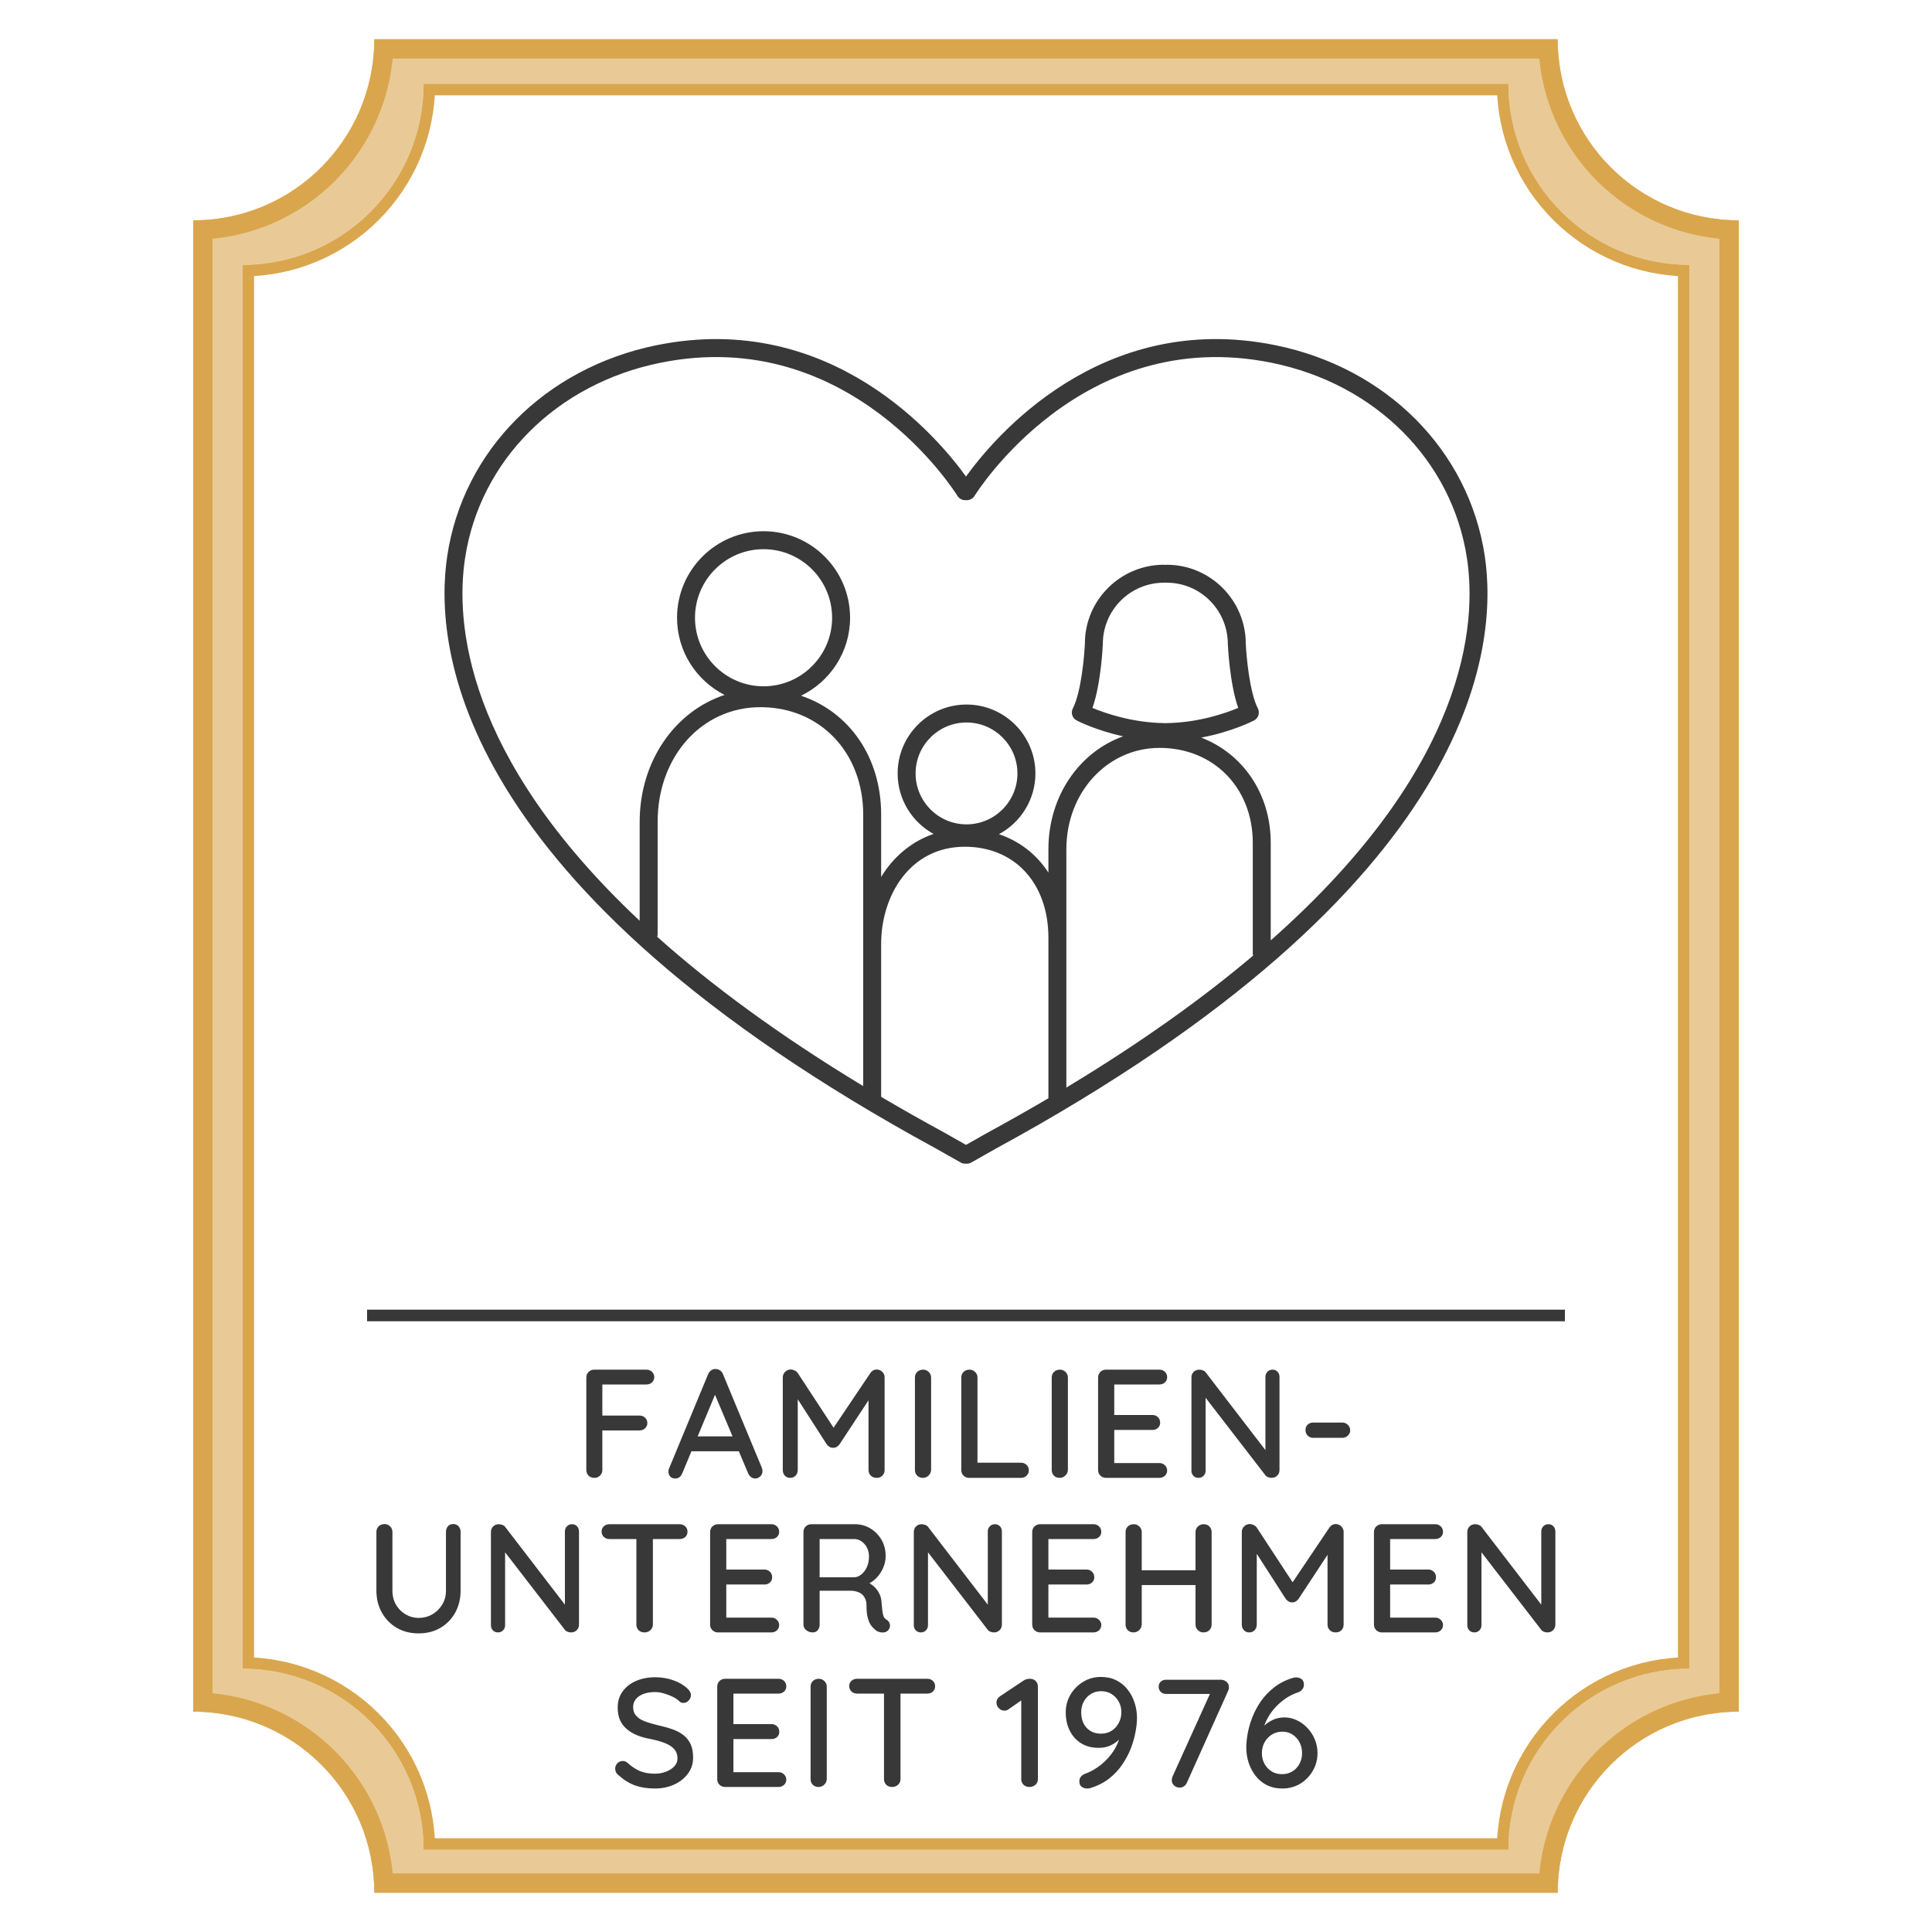
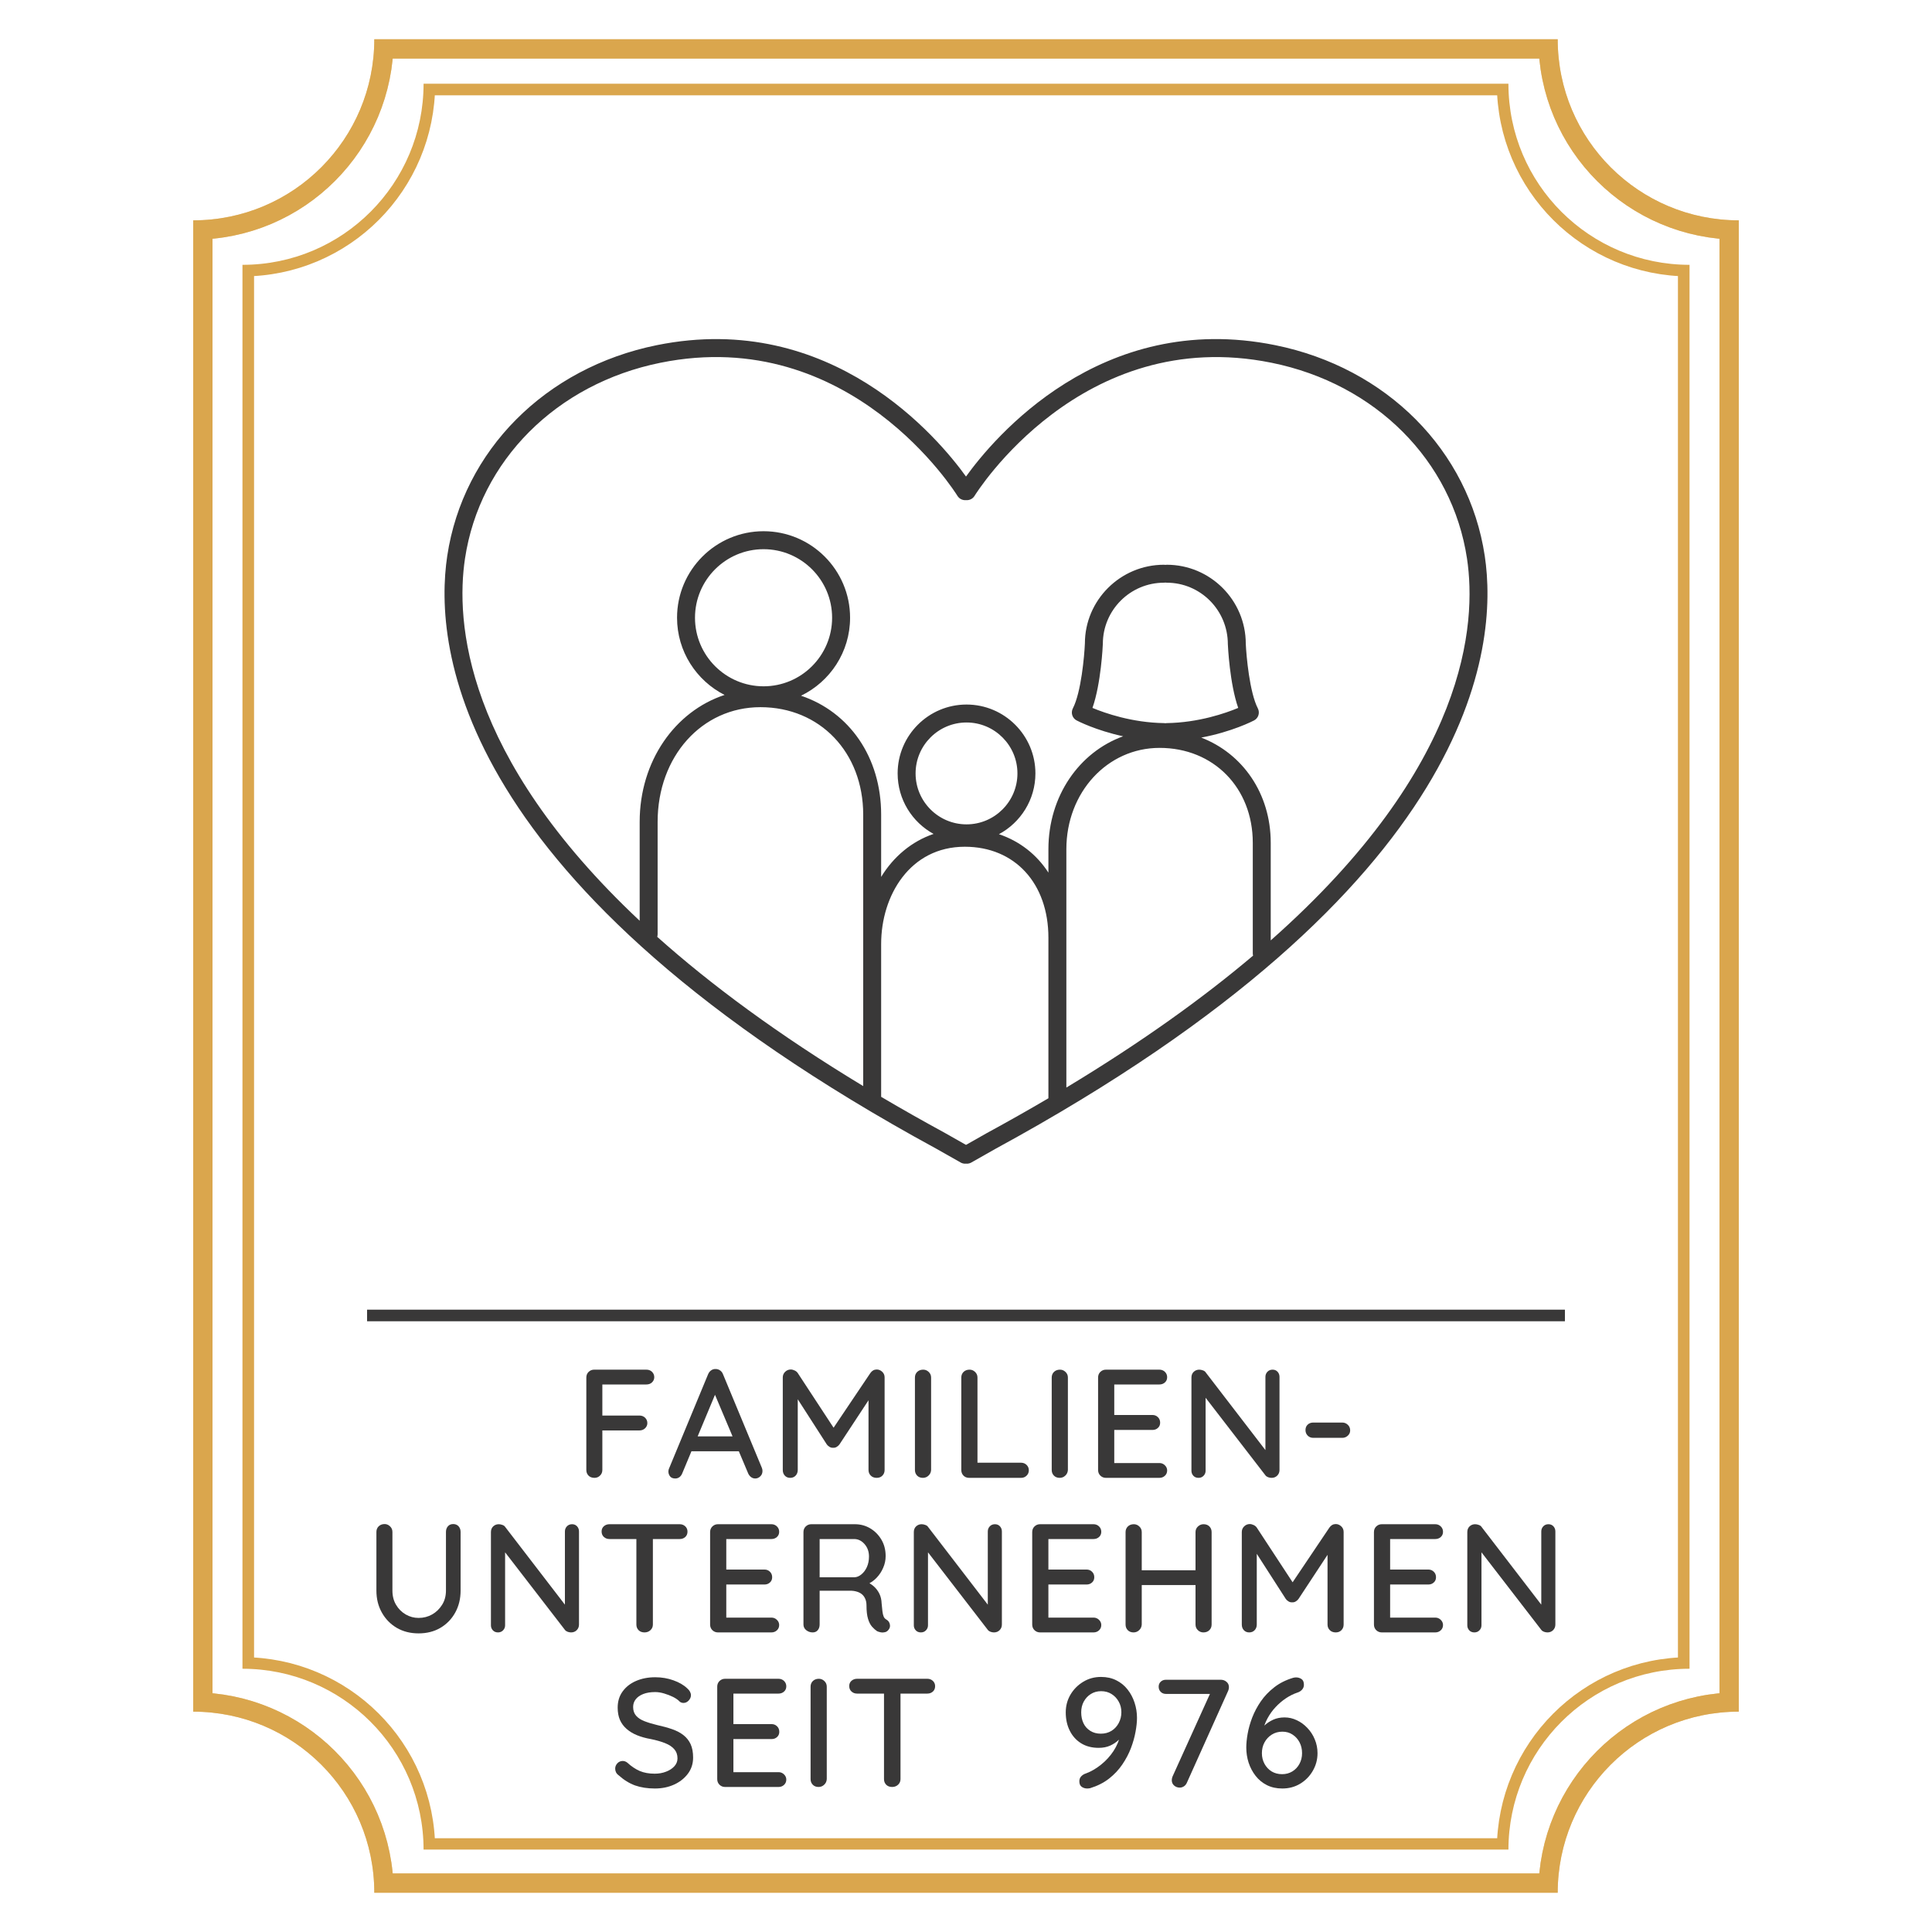
<svg xmlns="http://www.w3.org/2000/svg" width="500" zoomAndPan="magnify" viewBox="0 0 375 375" height="500" preserveAspectRatio="xMidYMid meet" version="1.0">
  <defs>
    <filter x="0%" y="0%" width="100%" height="100%" id="dc1f2d8888">
      <feColorMatrix values="0 0 0 0 1 0 0 0 0 1 0 0 0 0 1 0 0 0 1 0" color-interpolation-filters="sRGB" />
    </filter>
    <g />
    <mask id="a4ae4e5703">
      <g filter="url(#dc1f2d8888)">
        <rect x="-37.5" width="450" fill="#000000" y="-37.5" height="450" fill-opacity="0.59" />
      </g>
    </mask>
    <clipPath id="a569ed808e">
-       <path d="M 17.5 7.617 L 317.5 7.617 L 317.5 368 L 17.5 368 Z M 17.5 7.617 " clip-rule="nonzero" />
-     </clipPath>
+       </clipPath>
    <clipPath id="5180dd8207">
      <path d="M 282.348 7.617 L 52.652 7.617 C 52.652 26.957 37.012 42.77 17.5 42.77 L 17.5 332.23 C 36.844 332.23 52.652 347.875 52.652 367.383 L 282.348 367.383 C 282.348 348.043 297.988 332.23 317.5 332.23 L 317.5 42.77 C 298.156 42.77 282.348 27.125 282.348 7.617 Z M 282.348 7.617 " clip-rule="nonzero" />
    </clipPath>
    <clipPath id="0ee798c5cb">
      <path d="M 0.5 0.617 L 300.5 0.617 L 300.5 360.441 L 0.5 360.441 Z M 0.5 0.617 " clip-rule="nonzero" />
    </clipPath>
    <clipPath id="1d2eda8dc1">
      <path d="M 265.348 0.617 L 35.652 0.617 C 35.652 19.957 20.012 35.77 0.5 35.77 L 0.5 325.23 C 19.844 325.23 35.652 340.875 35.652 360.383 L 265.348 360.383 C 265.348 341.043 280.988 325.23 300.5 325.23 L 300.5 35.77 C 281.156 35.77 265.348 20.125 265.348 0.617 Z M 265.348 0.617 " clip-rule="nonzero" />
    </clipPath>
    <clipPath id="2016e2d3dd">
      <rect x="0" width="301" y="0" height="361" />
    </clipPath>
    <clipPath id="0916d86397">
      <path d="M 17.5 7.617 L 317.5 7.617 L 317.5 367.383 L 17.5 367.383 Z M 17.5 7.617 " clip-rule="nonzero" />
    </clipPath>
    <clipPath id="c1fcbec673">
      <path d="M 282.348 7.617 L 52.652 7.617 C 52.652 26.957 37.012 42.77 17.5 42.77 L 17.5 332.23 C 36.844 332.23 52.652 347.871 52.652 367.383 L 282.348 367.383 C 282.348 348.039 297.988 332.23 317.5 332.23 L 317.5 42.77 C 298.156 42.77 282.348 27.125 282.348 7.617 Z M 282.348 7.617 " clip-rule="nonzero" />
    </clipPath>
    <clipPath id="b3f4fd45cb">
      <rect x="0" width="339" y="0" height="375" />
    </clipPath>
    <clipPath id="fbd632798a">
      <path d="M 37.5 7.617 L 337.5 7.617 L 337.5 367.383 L 37.5 367.383 Z M 37.5 7.617 " clip-rule="nonzero" />
    </clipPath>
    <clipPath id="9186bf250f">
      <path d="M 302.348 7.617 L 72.652 7.617 C 72.652 26.957 57.012 42.77 37.5 42.77 L 37.5 332.23 C 56.844 332.23 72.652 347.871 72.652 367.383 L 302.348 367.383 C 302.348 348.039 317.988 332.23 337.5 332.23 L 337.5 42.77 C 318.156 42.77 302.348 27.125 302.348 7.617 Z M 302.348 7.617 " clip-rule="nonzero" />
    </clipPath>
    <clipPath id="2ae916eca3">
      <path d="M 47.062 16.246 L 327.938 16.246 L 327.938 359.664 L 47.062 359.664 Z M 47.062 16.246 " clip-rule="nonzero" />
    </clipPath>
    <clipPath id="d583ef4974">
      <path d="M 292.785 16.246 L 82.215 16.246 C 82.215 35.59 66.57 51.402 47.062 51.402 L 47.062 323.906 C 66.402 323.906 82.215 339.547 82.215 359.059 L 292.785 359.059 C 292.785 339.715 308.426 323.906 327.938 323.906 L 327.938 51.402 C 308.598 51.402 292.785 35.758 292.785 16.246 Z M 292.785 16.246 " clip-rule="nonzero" />
    </clipPath>
    <clipPath id="49d038443f">
      <path d="M 0.062 0.246 L 280.938 0.246 L 280.938 343 L 0.062 343 Z M 0.062 0.246 " clip-rule="nonzero" />
    </clipPath>
    <clipPath id="ef3c92ef48">
      <path d="M 245.785 0.246 L 35.215 0.246 C 35.215 19.59 19.57 35.402 0.062 35.402 L 0.062 307.906 C 19.402 307.906 35.215 323.547 35.215 343.059 L 245.785 343.059 C 245.785 323.715 261.426 307.906 280.938 307.906 L 280.938 35.402 C 261.598 35.402 245.785 19.758 245.785 0.246 Z M 245.785 0.246 " clip-rule="nonzero" />
    </clipPath>
    <clipPath id="058d5d0765">
      <rect x="0" width="281" y="0" height="344" />
    </clipPath>
    <clipPath id="303aaa1f06">
      <path d="M 47.062 16.25 L 328 16.25 L 328 358.996 L 47.062 358.996 Z M 47.062 16.25 " clip-rule="nonzero" />
    </clipPath>
    <clipPath id="2fdba9ece1">
      <path d="M 292.785 16.25 L 82.215 16.25 C 82.215 35.59 66.57 51.402 47.062 51.402 L 47.062 323.902 C 66.402 323.902 82.215 339.547 82.215 359.055 L 292.785 359.055 C 292.785 339.715 308.426 323.902 327.938 323.902 L 327.938 51.402 C 308.594 51.402 292.785 35.758 292.785 16.25 Z M 292.785 16.25 " clip-rule="nonzero" />
    </clipPath>
    <clipPath id="957b39f37f">
      <path d="M 86 65 L 289 65 L 289 225.859 L 86 225.859 Z M 86 65 " clip-rule="nonzero" />
    </clipPath>
  </defs>
  <rect x="-37.5" width="450" fill="#ffffff" y="-37.5" height="450" fill-opacity="1" />
  <rect x="-37.5" width="450" fill="#ffffff" y="-37.5" height="450" fill-opacity="1" />
  <g mask="url(#a4ae4e5703)">
    <g transform="matrix(1, 0, 0, 1, 20, 0)">
      <g clip-path="url(#b3f4fd45cb)">
        <g clip-path="url(#a569ed808e)">
          <g clip-path="url(#5180dd8207)">
            <g transform="matrix(1, 0, 0, 1, 17, 7)">
              <g clip-path="url(#2016e2d3dd)">
                <g clip-path="url(#0ee798c5cb)">
                  <g clip-path="url(#1d2eda8dc1)">
                    <path fill="#daa64d" d="M 0.5 0.617 L 300.5 0.617 L 300.5 360.383 L 0.5 360.383 Z M 0.5 0.617 " fill-opacity="1" fill-rule="nonzero" />
                  </g>
                </g>
              </g>
            </g>
          </g>
        </g>
        <g clip-path="url(#0916d86397)">
          <g clip-path="url(#c1fcbec673)">
            <path stroke-linecap="butt" transform="matrix(0.75, 0, 0, 0.75, 17.501, 7.616)" fill="none" stroke-linejoin="miter" d="M 353.128 0.002 L 46.868 0.002 C 46.868 25.789 26.014 46.872 -0.002 46.872 L -0.002 432.82 C 25.79 432.82 46.868 453.674 46.868 479.69 L 353.128 479.69 C 353.128 453.898 373.983 432.82 399.998 432.82 L 399.998 46.872 C 374.207 46.872 353.128 26.013 353.128 0.002 Z M 353.128 0.002 " stroke="#daa64d" stroke-width="10" stroke-opacity="1" stroke-miterlimit="4" />
          </g>
        </g>
      </g>
    </g>
  </g>
  <g clip-path="url(#fbd632798a)">
    <g clip-path="url(#9186bf250f)">
      <path stroke-linecap="butt" transform="matrix(0.75, 0, 0, 0.75, 37.501, 7.616)" fill="none" stroke-linejoin="miter" d="M 353.128 0.002 L 46.868 0.002 C 46.868 25.789 26.014 46.872 -0.002 46.872 L -0.002 432.82 C 25.79 432.82 46.868 453.674 46.868 479.69 L 353.128 479.69 C 353.128 453.898 373.983 432.82 399.998 432.82 L 399.998 46.872 C 374.207 46.872 353.128 26.013 353.128 0.002 Z M 353.128 0.002 " stroke="#daa64d" stroke-width="10" stroke-opacity="1" stroke-miterlimit="4" />
    </g>
  </g>
  <g clip-path="url(#2ae916eca3)">
    <g clip-path="url(#d583ef4974)">
      <g transform="matrix(1, 0, 0, 1, 47, 16)">
        <g clip-path="url(#058d5d0765)">
          <g clip-path="url(#49d038443f)">
            <g clip-path="url(#ef3c92ef48)">
              <path fill="#ffffff" d="M 0.062 0.246 L 280.938 0.246 L 280.938 342.566 L 0.062 342.566 Z M 0.062 0.246 " fill-opacity="1" fill-rule="nonzero" />
            </g>
          </g>
        </g>
      </g>
    </g>
  </g>
  <g clip-path="url(#303aaa1f06)">
    <g clip-path="url(#2fdba9ece1)">
      <path stroke-linecap="butt" transform="matrix(0.75, 0, 0, 0.75, 47.062, 16.248)" fill="none" stroke-linejoin="miter" d="M 327.632 0.002 L 46.871 0.002 C 46.871 25.789 26.012 46.872 0.001 46.872 L 0.001 410.206 C 25.788 410.206 46.871 431.065 46.871 457.075 L 327.632 457.075 C 327.632 431.289 348.486 410.206 374.501 410.206 L 374.501 46.872 C 348.71 46.872 327.632 26.013 327.632 0.002 Z M 327.632 0.002 " stroke="#daa64d" stroke-width="6" stroke-opacity="1" stroke-miterlimit="4" />
    </g>
  </g>
  <path stroke-linecap="butt" transform="matrix(0.75, 0, 0, 0.75, 71.251, 254.206)" fill="none" stroke-linejoin="miter" d="M -0.002 1.501 L 309.998 1.501 " stroke="#393838" stroke-width="3" stroke-opacity="1" stroke-miterlimit="4" />
  <g clip-path="url(#957b39f37f)">
    <path fill="#393838" d="M 246.648 182.531 L 246.648 163.59 C 246.648 154.031 241.215 146.277 233.156 143.164 C 239.125 142.051 243.184 139.953 243.41 139.836 C 244.258 139.395 244.586 138.348 244.145 137.492 C 242.543 134.387 241.914 127.34 241.805 124.961 C 241.805 116.504 234.926 109.617 226.465 109.617 C 226.371 109.617 226.281 109.625 226.191 109.641 C 226.105 109.625 226.016 109.617 225.922 109.617 C 217.461 109.617 210.578 116.504 210.578 124.887 C 210.473 127.34 209.848 134.383 208.242 137.492 C 207.801 138.348 208.129 139.395 208.977 139.836 C 209.188 139.949 212.707 141.766 218 142.914 C 209.477 145.992 203.496 154.523 203.496 164.828 L 203.496 169.375 C 201.215 165.855 197.914 163.266 193.891 161.918 C 198.098 159.664 200.973 155.223 200.973 150.121 C 200.973 142.754 194.973 136.75 187.602 136.75 C 180.227 136.75 174.23 142.754 174.23 150.121 C 174.23 155.18 177.051 159.594 181.207 161.863 C 176.98 163.305 173.445 166.254 171.031 170.207 L 171.031 158.125 C 171.031 146.93 164.824 138.18 155.48 135.039 C 161.105 132.32 165 126.559 165 119.902 C 165 110.641 157.469 103.109 148.207 103.109 C 138.945 103.109 131.414 110.641 131.414 119.902 C 131.414 126.441 135.172 132.113 140.641 134.887 C 130.996 138.07 124.16 147.758 124.16 159.523 L 124.16 178.719 C 89.953 146.621 88.445 120.465 90.254 108.426 C 93.113 89.414 108.008 74.492 128.199 70.41 C 165.164 62.922 185.633 95.91 185.836 96.242 C 186.199 96.836 186.852 97.137 187.5 97.074 C 188.148 97.137 188.805 96.836 189.164 96.242 C 189.367 95.91 209.844 62.934 246.801 70.41 C 266.992 74.492 281.883 89.414 284.746 108.426 C 286.625 120.941 284.922 148.695 246.648 182.531 Z M 212.047 137.406 C 213.711 132.672 214.047 125.375 214.062 124.961 C 214.062 118.422 219.383 113.102 225.922 113.102 C 226.016 113.102 226.105 113.094 226.191 113.078 C 226.281 113.094 226.371 113.102 226.465 113.102 C 233.004 113.102 238.32 118.422 238.324 125.035 C 238.34 125.383 238.676 132.672 240.336 137.406 C 237.906 138.422 232.664 140.262 226.438 140.355 C 226.355 140.359 226.273 140.367 226.191 140.379 C 226.113 140.367 226.031 140.359 225.945 140.355 C 219.719 140.262 214.48 138.422 212.047 137.406 Z M 206.98 211.094 L 206.98 164.828 C 206.98 153.805 214.93 145.164 225.074 145.164 C 235.555 145.164 243.164 152.914 243.164 163.59 L 243.164 185.047 C 243.164 185.199 243.184 185.348 243.223 185.488 C 233.48 193.73 221.551 202.309 206.98 211.094 Z M 177.715 150.121 C 177.715 144.672 182.148 140.234 187.602 140.234 C 193.051 140.234 197.484 144.672 197.484 150.121 C 197.484 155.574 193.051 160.008 187.602 160.008 C 182.148 160.008 177.715 155.574 177.715 150.121 Z M 203.496 187.523 L 203.496 213.172 C 199.672 215.422 195.676 217.684 191.496 219.957 L 187.5 222.223 L 183.477 219.941 C 179.137 217.578 174.988 215.23 171.031 212.895 L 171.031 183.215 C 171.031 173.844 176.609 164.352 187.266 164.352 C 196.977 164.352 203.496 171.453 203.496 182.02 Z M 134.898 119.902 C 134.898 112.562 140.871 106.598 148.207 106.598 C 155.543 106.598 161.512 112.562 161.512 119.902 C 161.512 127.242 155.543 133.211 148.207 133.211 C 140.871 133.211 134.898 127.242 134.898 119.902 Z M 167.547 183.215 L 167.547 210.809 C 151.031 200.816 137.934 191.098 127.57 181.84 C 127.617 181.676 127.645 181.504 127.645 181.328 L 127.645 159.523 C 127.645 146.832 136.223 137.262 147.598 137.262 C 159.156 137.262 167.547 146.035 167.547 158.125 Z M 288.191 107.906 C 285.109 87.43 269.137 71.371 247.496 66.992 C 213.547 60.129 192.754 85.191 187.5 92.496 C 182.246 85.191 161.449 60.137 127.504 66.992 C 105.863 71.371 89.891 87.43 86.809 107.906 C 84.156 125.535 88.109 172.035 181.785 222.992 L 186.469 225.645 C 186.738 225.797 187.035 225.871 187.328 225.871 C 187.383 225.871 187.441 225.867 187.5 225.859 C 187.559 225.867 187.617 225.871 187.672 225.871 C 187.965 225.871 188.262 225.797 188.531 225.645 L 193.188 223.004 C 286.891 172.035 290.844 125.535 288.191 107.906 " fill-opacity="1" fill-rule="nonzero" />
  </g>
  <g fill="#393838" fill-opacity="1">
    <g transform="translate(111.368, 286.85)">
      <g>
        <path d="M 4.016 0 C 3.535 0 3.148 -0.145 2.859 -0.438 C 2.578 -0.727 2.438 -1.094 2.438 -1.531 L 2.438 -19.469 C 2.438 -19.906 2.582 -20.27 2.875 -20.562 C 3.176 -20.852 3.535 -21 3.953 -21 L 14.094 -21 C 14.539 -21 14.906 -20.859 15.188 -20.578 C 15.477 -20.297 15.625 -19.945 15.625 -19.531 C 15.625 -19.145 15.477 -18.812 15.188 -18.531 C 14.906 -18.258 14.539 -18.125 14.094 -18.125 L 5.344 -18.125 L 5.547 -18.422 L 5.547 -11.734 L 5.375 -12.094 L 12.75 -12.094 C 13.188 -12.094 13.551 -11.953 13.844 -11.672 C 14.133 -11.391 14.281 -11.039 14.281 -10.625 C 14.281 -10.238 14.133 -9.906 13.844 -9.625 C 13.551 -9.344 13.188 -9.203 12.75 -9.203 L 5.312 -9.203 L 5.547 -9.453 L 5.547 -1.531 C 5.547 -1.094 5.395 -0.727 5.094 -0.438 C 4.801 -0.145 4.441 0 4.016 0 Z M 4.016 0 " />
      </g>
    </g>
  </g>
  <g fill="#393838" fill-opacity="1">
    <g transform="translate(129.248, 286.85)">
      <g>
        <path d="M 9.938 -17.094 L 3.188 -0.906 C 3.062 -0.582 2.879 -0.328 2.641 -0.141 C 2.398 0.035 2.129 0.125 1.828 0.125 C 1.391 0.125 1.062 0 0.844 -0.25 C 0.625 -0.5 0.504 -0.816 0.484 -1.203 C 0.484 -1.336 0.508 -1.5 0.562 -1.688 L 8.188 -20.094 C 8.332 -20.438 8.535 -20.695 8.797 -20.875 C 9.066 -21.062 9.363 -21.145 9.688 -21.125 C 9.988 -21.125 10.27 -21.031 10.531 -20.844 C 10.789 -20.664 10.977 -20.414 11.094 -20.094 L 18.625 -1.953 C 18.707 -1.754 18.75 -1.551 18.75 -1.344 C 18.75 -0.906 18.602 -0.551 18.312 -0.281 C 18.02 -0.008 17.695 0.125 17.344 0.125 C 17.039 0.125 16.766 0.031 16.516 -0.156 C 16.266 -0.352 16.078 -0.602 15.953 -0.906 L 9.156 -17.016 Z M 4.375 -5.156 L 5.734 -8.047 L 14.219 -8.047 L 14.734 -5.156 Z M 4.375 -5.156 " />
      </g>
    </g>
  </g>
  <g fill="#393838" fill-opacity="1">
    <g transform="translate(149.499, 286.85)">
      <g>
        <path d="M 3.984 -21.031 C 4.223 -21.031 4.473 -20.969 4.734 -20.844 C 4.992 -20.727 5.195 -20.562 5.344 -20.344 L 12.953 -8.734 L 11.672 -8.797 L 19.438 -20.344 C 19.758 -20.801 20.172 -21.031 20.672 -21.031 C 21.066 -21.031 21.422 -20.883 21.734 -20.594 C 22.047 -20.301 22.203 -19.938 22.203 -19.5 L 22.203 -1.531 C 22.203 -1.094 22.062 -0.727 21.781 -0.438 C 21.5 -0.145 21.129 0 20.672 0 C 20.191 0 19.805 -0.145 19.516 -0.438 C 19.223 -0.727 19.078 -1.094 19.078 -1.531 L 19.078 -16.734 L 20.047 -16.531 L 13.438 -6.484 C 13.301 -6.297 13.117 -6.133 12.891 -6 C 12.672 -5.875 12.441 -5.82 12.203 -5.844 C 11.984 -5.82 11.758 -5.875 11.531 -6 C 11.301 -6.133 11.117 -6.297 10.984 -6.484 L 4.625 -16.375 L 5.344 -17.578 L 5.344 -1.531 C 5.344 -1.094 5.207 -0.727 4.938 -0.438 C 4.664 -0.145 4.312 0 3.875 0 C 3.445 0 3.098 -0.145 2.828 -0.438 C 2.566 -0.727 2.438 -1.094 2.438 -1.531 L 2.438 -19.5 C 2.438 -19.914 2.586 -20.273 2.891 -20.578 C 3.203 -20.879 3.566 -21.031 3.984 -21.031 Z M 3.984 -21.031 " />
      </g>
    </g>
  </g>
  <g fill="#393838" fill-opacity="1">
    <g transform="translate(175.149, 286.85)">
      <g>
        <path d="M 5.578 -1.531 C 5.555 -1.094 5.391 -0.727 5.078 -0.438 C 4.773 -0.145 4.41 0 3.984 0 C 3.523 0 3.148 -0.145 2.859 -0.438 C 2.578 -0.727 2.438 -1.094 2.438 -1.531 L 2.438 -19.469 C 2.438 -19.906 2.582 -20.27 2.875 -20.562 C 3.176 -20.852 3.566 -21 4.047 -21 C 4.453 -21 4.805 -20.852 5.109 -20.562 C 5.422 -20.27 5.578 -19.906 5.578 -19.469 Z M 5.578 -1.531 " />
      </g>
    </g>
  </g>
  <g fill="#393838" fill-opacity="1">
    <g transform="translate(184.149, 286.85)">
      <g>
        <path d="M 14.047 -2.938 C 14.461 -2.938 14.816 -2.797 15.109 -2.516 C 15.398 -2.234 15.547 -1.883 15.547 -1.469 C 15.547 -1.051 15.398 -0.703 15.109 -0.422 C 14.816 -0.141 14.461 0 14.047 0 L 3.953 0 C 3.516 0 3.148 -0.145 2.859 -0.438 C 2.578 -0.727 2.438 -1.094 2.438 -1.531 L 2.438 -19.469 C 2.438 -19.906 2.582 -20.27 2.875 -20.562 C 3.176 -20.852 3.566 -21 4.047 -21 C 4.453 -21 4.805 -20.852 5.109 -20.562 C 5.422 -20.27 5.578 -19.906 5.578 -19.469 L 5.578 -2.438 L 4.953 -2.938 Z M 14.047 -2.938 " />
      </g>
    </g>
  </g>
  <g fill="#393838" fill-opacity="1">
    <g transform="translate(201.7, 286.85)">
      <g>
        <path d="M 5.578 -1.531 C 5.555 -1.094 5.391 -0.727 5.078 -0.438 C 4.773 -0.145 4.41 0 3.984 0 C 3.523 0 3.148 -0.145 2.859 -0.438 C 2.578 -0.727 2.438 -1.094 2.438 -1.531 L 2.438 -19.469 C 2.438 -19.906 2.582 -20.27 2.875 -20.562 C 3.176 -20.852 3.566 -21 4.047 -21 C 4.453 -21 4.805 -20.852 5.109 -20.562 C 5.422 -20.27 5.578 -19.906 5.578 -19.469 Z M 5.578 -1.531 " />
      </g>
    </g>
  </g>
  <g fill="#393838" fill-opacity="1">
    <g transform="translate(210.7, 286.85)">
      <g>
        <path d="M 3.953 -21 L 14.344 -21 C 14.758 -21 15.113 -20.859 15.406 -20.578 C 15.695 -20.297 15.844 -19.945 15.844 -19.531 C 15.844 -19.113 15.695 -18.773 15.406 -18.516 C 15.113 -18.254 14.758 -18.125 14.344 -18.125 L 5.281 -18.125 L 5.578 -18.625 L 5.578 -11.906 L 5.312 -12.203 L 12.984 -12.203 C 13.41 -12.203 13.766 -12.062 14.047 -11.781 C 14.336 -11.508 14.484 -11.148 14.484 -10.703 C 14.484 -10.285 14.336 -9.945 14.047 -9.688 C 13.766 -9.426 13.41 -9.297 12.984 -9.297 L 5.375 -9.297 L 5.578 -9.562 L 5.578 -2.641 L 5.375 -2.875 L 14.344 -2.875 C 14.758 -2.875 15.113 -2.727 15.406 -2.438 C 15.695 -2.156 15.844 -1.82 15.844 -1.438 C 15.844 -1.02 15.695 -0.676 15.406 -0.406 C 15.113 -0.133 14.758 0 14.344 0 L 3.953 0 C 3.535 0 3.176 -0.145 2.875 -0.438 C 2.582 -0.727 2.438 -1.094 2.438 -1.531 L 2.438 -19.469 C 2.438 -19.906 2.582 -20.27 2.875 -20.562 C 3.176 -20.852 3.535 -21 3.953 -21 Z M 3.953 -21 " />
      </g>
    </g>
  </g>
  <g fill="#393838" fill-opacity="1">
    <g transform="translate(228.82, 286.85)">
      <g>
        <path d="M 18.188 -21 C 18.582 -21 18.906 -20.863 19.156 -20.594 C 19.406 -20.32 19.531 -19.988 19.531 -19.594 L 19.531 -1.531 C 19.531 -1.094 19.383 -0.727 19.094 -0.438 C 18.801 -0.145 18.438 0 18 0 C 17.801 0 17.586 -0.035 17.359 -0.109 C 17.129 -0.191 16.953 -0.305 16.828 -0.453 L 4.5 -16.438 L 5.188 -16.828 L 5.188 -1.375 C 5.188 -1 5.055 -0.676 4.797 -0.406 C 4.535 -0.133 4.207 0 3.812 0 C 3.395 0 3.062 -0.133 2.812 -0.406 C 2.562 -0.676 2.438 -1 2.438 -1.375 L 2.438 -19.469 C 2.438 -19.926 2.582 -20.297 2.875 -20.578 C 3.176 -20.859 3.535 -21 3.953 -21 C 4.18 -21 4.422 -20.953 4.672 -20.859 C 4.922 -20.773 5.102 -20.641 5.219 -20.453 L 17.25 -4.797 L 16.797 -4.375 L 16.797 -19.594 C 16.797 -19.988 16.926 -20.32 17.188 -20.594 C 17.445 -20.863 17.781 -21 18.188 -21 Z M 18.188 -21 " />
      </g>
    </g>
  </g>
  <g fill="#393838" fill-opacity="1">
    <g transform="translate(251.801, 286.85)">
      <g>
        <path d="M 3.094 -7.766 C 2.664 -7.766 2.305 -7.91 2.016 -8.203 C 1.734 -8.492 1.594 -8.848 1.594 -9.266 C 1.594 -9.711 1.734 -10.066 2.016 -10.328 C 2.305 -10.598 2.664 -10.734 3.094 -10.734 L 8.734 -10.734 C 9.148 -10.734 9.508 -10.586 9.812 -10.297 C 10.113 -10.016 10.266 -9.648 10.266 -9.203 C 10.266 -8.805 10.113 -8.469 9.812 -8.188 C 9.508 -7.906 9.148 -7.766 8.734 -7.766 Z M 3.094 -7.766 " />
      </g>
    </g>
  </g>
  <g fill="#393838" fill-opacity="1">
    <g transform="translate(70.622, 316.85)">
      <g>
        <path d="M 17.344 -21.031 C 17.781 -21.031 18.129 -20.883 18.391 -20.594 C 18.648 -20.301 18.781 -19.938 18.781 -19.5 L 18.781 -8.125 C 18.781 -6.531 18.43 -5.102 17.734 -3.844 C 17.035 -2.582 16.07 -1.594 14.844 -0.875 C 13.625 -0.164 12.219 0.188 10.625 0.188 C 9.039 0.188 7.633 -0.164 6.406 -0.875 C 5.176 -1.594 4.207 -2.582 3.5 -3.844 C 2.789 -5.102 2.438 -6.531 2.438 -8.125 L 2.438 -19.5 C 2.438 -19.938 2.582 -20.301 2.875 -20.594 C 3.176 -20.883 3.566 -21.031 4.047 -21.031 C 4.43 -21.031 4.773 -20.883 5.078 -20.594 C 5.391 -20.301 5.547 -19.938 5.547 -19.5 L 5.547 -8.125 C 5.547 -7.07 5.781 -6.148 6.25 -5.359 C 6.719 -4.566 7.344 -3.941 8.125 -3.484 C 8.906 -3.035 9.738 -2.812 10.625 -2.812 C 11.582 -2.812 12.457 -3.035 13.25 -3.484 C 14.051 -3.941 14.695 -4.566 15.188 -5.359 C 15.688 -6.148 15.938 -7.07 15.938 -8.125 L 15.938 -19.5 C 15.938 -19.938 16.062 -20.301 16.312 -20.594 C 16.562 -20.883 16.906 -21.031 17.344 -21.031 Z M 17.344 -21.031 " />
      </g>
    </g>
  </g>
  <g fill="#393838" fill-opacity="1">
    <g transform="translate(92.852, 316.85)">
      <g>
        <path d="M 18.188 -21 C 18.582 -21 18.906 -20.863 19.156 -20.594 C 19.406 -20.32 19.531 -19.988 19.531 -19.594 L 19.531 -1.531 C 19.531 -1.094 19.383 -0.727 19.094 -0.438 C 18.801 -0.145 18.438 0 18 0 C 17.801 0 17.586 -0.035 17.359 -0.109 C 17.129 -0.191 16.953 -0.305 16.828 -0.453 L 4.5 -16.438 L 5.188 -16.828 L 5.188 -1.375 C 5.188 -1 5.055 -0.676 4.797 -0.406 C 4.535 -0.133 4.207 0 3.812 0 C 3.395 0 3.062 -0.133 2.812 -0.406 C 2.562 -0.676 2.438 -1 2.438 -1.375 L 2.438 -19.469 C 2.438 -19.926 2.582 -20.297 2.875 -20.578 C 3.176 -20.859 3.535 -21 3.953 -21 C 4.18 -21 4.422 -20.953 4.672 -20.859 C 4.922 -20.773 5.102 -20.641 5.219 -20.453 L 17.25 -4.797 L 16.797 -4.375 L 16.797 -19.594 C 16.797 -19.988 16.926 -20.32 17.188 -20.594 C 17.445 -20.863 17.781 -21 18.188 -21 Z M 18.188 -21 " />
      </g>
    </g>
  </g>
  <g fill="#393838" fill-opacity="1">
    <g transform="translate(115.833, 316.85)">
      <g>
        <path d="M 9.266 0 C 8.785 0 8.398 -0.145 8.109 -0.438 C 7.828 -0.727 7.688 -1.094 7.688 -1.531 L 7.688 -19.5 L 10.891 -19.5 L 10.891 -1.531 C 10.891 -1.094 10.734 -0.727 10.422 -0.438 C 10.109 -0.145 9.723 0 9.266 0 Z M 2.453 -18.125 C 2.035 -18.125 1.676 -18.258 1.375 -18.531 C 1.082 -18.801 0.938 -19.156 0.938 -19.594 C 0.938 -20.008 1.082 -20.348 1.375 -20.609 C 1.676 -20.867 2.035 -21 2.453 -21 L 16.109 -21 C 16.523 -21 16.879 -20.863 17.172 -20.594 C 17.461 -20.32 17.609 -19.977 17.609 -19.562 C 17.609 -19.125 17.461 -18.773 17.172 -18.516 C 16.879 -18.254 16.523 -18.125 16.109 -18.125 Z M 2.453 -18.125 " />
      </g>
    </g>
  </g>
  <g fill="#393838" fill-opacity="1">
    <g transform="translate(135.393, 316.85)">
      <g>
        <path d="M 3.953 -21 L 14.344 -21 C 14.758 -21 15.113 -20.859 15.406 -20.578 C 15.695 -20.297 15.844 -19.945 15.844 -19.531 C 15.844 -19.113 15.695 -18.773 15.406 -18.516 C 15.113 -18.254 14.758 -18.125 14.344 -18.125 L 5.281 -18.125 L 5.578 -18.625 L 5.578 -11.906 L 5.312 -12.203 L 12.984 -12.203 C 13.41 -12.203 13.766 -12.062 14.047 -11.781 C 14.336 -11.508 14.484 -11.148 14.484 -10.703 C 14.484 -10.285 14.336 -9.945 14.047 -9.688 C 13.766 -9.426 13.41 -9.297 12.984 -9.297 L 5.375 -9.297 L 5.578 -9.562 L 5.578 -2.641 L 5.375 -2.875 L 14.344 -2.875 C 14.758 -2.875 15.113 -2.727 15.406 -2.438 C 15.695 -2.156 15.844 -1.82 15.844 -1.438 C 15.844 -1.02 15.695 -0.676 15.406 -0.406 C 15.113 -0.133 14.758 0 14.344 0 L 3.953 0 C 3.535 0 3.176 -0.145 2.875 -0.438 C 2.582 -0.727 2.438 -1.094 2.438 -1.531 L 2.438 -19.469 C 2.438 -19.906 2.582 -20.27 2.875 -20.562 C 3.176 -20.852 3.535 -21 3.953 -21 Z M 3.953 -21 " />
      </g>
    </g>
  </g>
  <g fill="#393838" fill-opacity="1">
    <g transform="translate(153.513, 316.85)">
      <g>
        <path d="M 4.234 0 C 3.754 0 3.332 -0.145 2.969 -0.438 C 2.613 -0.727 2.438 -1.094 2.438 -1.531 L 2.438 -19.469 C 2.438 -19.906 2.582 -20.27 2.875 -20.562 C 3.176 -20.852 3.535 -21 3.953 -21 L 12.422 -21 C 13.504 -21 14.492 -20.734 15.391 -20.203 C 16.285 -19.672 17.008 -18.941 17.562 -18.016 C 18.113 -17.086 18.391 -16.02 18.391 -14.812 C 18.391 -14.02 18.227 -13.258 17.906 -12.531 C 17.594 -11.801 17.164 -11.156 16.625 -10.594 C 16.082 -10.031 15.473 -9.609 14.797 -9.328 L 14.453 -9.906 C 15.078 -9.676 15.617 -9.359 16.078 -8.953 C 16.535 -8.547 16.898 -8.066 17.172 -7.516 C 17.441 -6.961 17.586 -6.336 17.609 -5.641 C 17.672 -5.016 17.723 -4.5 17.766 -4.094 C 17.816 -3.688 17.895 -3.352 18 -3.094 C 18.102 -2.832 18.285 -2.629 18.547 -2.484 C 18.898 -2.285 19.117 -1.984 19.203 -1.578 C 19.297 -1.18 19.211 -0.828 18.953 -0.516 C 18.773 -0.273 18.551 -0.117 18.281 -0.047 C 18.008 0.023 17.734 0.035 17.453 -0.016 C 17.18 -0.066 16.941 -0.141 16.734 -0.234 C 16.422 -0.441 16.098 -0.727 15.766 -1.094 C 15.43 -1.469 15.164 -1.984 14.969 -2.641 C 14.77 -3.297 14.672 -4.164 14.672 -5.25 C 14.672 -5.75 14.586 -6.176 14.422 -6.531 C 14.266 -6.895 14.047 -7.191 13.766 -7.422 C 13.484 -7.648 13.148 -7.816 12.766 -7.922 C 12.391 -8.035 11.973 -8.094 11.516 -8.094 L 5.156 -8.094 L 5.578 -8.703 L 5.578 -1.531 C 5.578 -1.094 5.457 -0.727 5.219 -0.438 C 4.977 -0.145 4.648 0 4.234 0 Z M 5.188 -10.703 L 12.359 -10.703 C 12.816 -10.723 13.258 -10.91 13.688 -11.266 C 14.125 -11.617 14.477 -12.094 14.75 -12.688 C 15.02 -13.289 15.156 -13.973 15.156 -14.734 C 15.156 -15.691 14.867 -16.492 14.297 -17.141 C 13.723 -17.797 13.047 -18.125 12.266 -18.125 L 5.25 -18.125 L 5.578 -18.906 L 5.578 -10.078 Z M 5.188 -10.703 " />
      </g>
    </g>
  </g>
  <g fill="#393838" fill-opacity="1">
    <g transform="translate(174.934, 316.85)">
      <g>
        <path d="M 18.188 -21 C 18.582 -21 18.906 -20.863 19.156 -20.594 C 19.406 -20.32 19.531 -19.988 19.531 -19.594 L 19.531 -1.531 C 19.531 -1.094 19.383 -0.727 19.094 -0.438 C 18.801 -0.145 18.438 0 18 0 C 17.801 0 17.586 -0.035 17.359 -0.109 C 17.129 -0.191 16.953 -0.305 16.828 -0.453 L 4.5 -16.438 L 5.188 -16.828 L 5.188 -1.375 C 5.188 -1 5.055 -0.676 4.797 -0.406 C 4.535 -0.133 4.207 0 3.812 0 C 3.395 0 3.062 -0.133 2.812 -0.406 C 2.562 -0.676 2.438 -1 2.438 -1.375 L 2.438 -19.469 C 2.438 -19.926 2.582 -20.297 2.875 -20.578 C 3.176 -20.859 3.535 -21 3.953 -21 C 4.18 -21 4.422 -20.953 4.672 -20.859 C 4.922 -20.773 5.102 -20.641 5.219 -20.453 L 17.25 -4.797 L 16.797 -4.375 L 16.797 -19.594 C 16.797 -19.988 16.926 -20.32 17.188 -20.594 C 17.445 -20.863 17.781 -21 18.188 -21 Z M 18.188 -21 " />
      </g>
    </g>
  </g>
  <g fill="#393838" fill-opacity="1">
    <g transform="translate(197.914, 316.85)">
      <g>
        <path d="M 3.953 -21 L 14.344 -21 C 14.758 -21 15.113 -20.859 15.406 -20.578 C 15.695 -20.297 15.844 -19.945 15.844 -19.531 C 15.844 -19.113 15.695 -18.773 15.406 -18.516 C 15.113 -18.254 14.758 -18.125 14.344 -18.125 L 5.281 -18.125 L 5.578 -18.625 L 5.578 -11.906 L 5.312 -12.203 L 12.984 -12.203 C 13.41 -12.203 13.766 -12.062 14.047 -11.781 C 14.336 -11.508 14.484 -11.148 14.484 -10.703 C 14.484 -10.285 14.336 -9.945 14.047 -9.688 C 13.766 -9.426 13.41 -9.297 12.984 -9.297 L 5.375 -9.297 L 5.578 -9.562 L 5.578 -2.641 L 5.375 -2.875 L 14.344 -2.875 C 14.758 -2.875 15.113 -2.727 15.406 -2.438 C 15.695 -2.156 15.844 -1.82 15.844 -1.438 C 15.844 -1.02 15.695 -0.676 15.406 -0.406 C 15.113 -0.133 14.758 0 14.344 0 L 3.953 0 C 3.535 0 3.176 -0.145 2.875 -0.438 C 2.582 -0.727 2.438 -1.094 2.438 -1.531 L 2.438 -19.469 C 2.438 -19.906 2.582 -20.27 2.875 -20.562 C 3.176 -20.852 3.535 -21 3.953 -21 Z M 3.953 -21 " />
      </g>
    </g>
  </g>
  <g fill="#393838" fill-opacity="1">
    <g transform="translate(216.034, 316.85)">
      <g>
        <path d="M 4.047 -21 C 4.453 -21 4.805 -20.852 5.109 -20.562 C 5.422 -20.27 5.578 -19.906 5.578 -19.469 L 5.578 -1.531 C 5.555 -1.094 5.391 -0.727 5.078 -0.438 C 4.773 -0.145 4.41 0 3.984 0 C 3.523 0 3.148 -0.145 2.859 -0.438 C 2.578 -0.727 2.438 -1.094 2.438 -1.531 L 2.438 -19.469 C 2.438 -19.906 2.582 -20.27 2.875 -20.562 C 3.176 -20.852 3.566 -21 4.047 -21 Z M 17.578 -21 C 18.055 -21 18.438 -20.852 18.719 -20.562 C 19 -20.27 19.141 -19.906 19.141 -19.469 L 19.141 -1.531 C 19.141 -1.094 18.992 -0.727 18.703 -0.438 C 18.41 -0.145 18.023 0 17.547 0 C 17.129 0 16.77 -0.145 16.469 -0.438 C 16.164 -0.727 16.016 -1.094 16.016 -1.531 L 16.016 -19.469 C 16.016 -19.906 16.172 -20.27 16.484 -20.562 C 16.797 -20.852 17.16 -21 17.578 -21 Z M 3.938 -12.062 L 17.609 -12.062 L 17.578 -9.188 L 3.906 -9.188 Z M 3.938 -12.062 " />
      </g>
    </g>
  </g>
  <g fill="#393838" fill-opacity="1">
    <g transform="translate(238.595, 316.85)">
      <g>
        <path d="M 3.984 -21.031 C 4.223 -21.031 4.473 -20.969 4.734 -20.844 C 4.992 -20.727 5.195 -20.562 5.344 -20.344 L 12.953 -8.734 L 11.672 -8.797 L 19.438 -20.344 C 19.758 -20.801 20.172 -21.031 20.672 -21.031 C 21.066 -21.031 21.422 -20.883 21.734 -20.594 C 22.047 -20.301 22.203 -19.938 22.203 -19.5 L 22.203 -1.531 C 22.203 -1.094 22.062 -0.727 21.781 -0.438 C 21.5 -0.145 21.129 0 20.672 0 C 20.191 0 19.805 -0.145 19.516 -0.438 C 19.223 -0.727 19.078 -1.094 19.078 -1.531 L 19.078 -16.734 L 20.047 -16.531 L 13.438 -6.484 C 13.301 -6.297 13.117 -6.133 12.891 -6 C 12.672 -5.875 12.441 -5.82 12.203 -5.844 C 11.984 -5.82 11.758 -5.875 11.531 -6 C 11.301 -6.133 11.117 -6.297 10.984 -6.484 L 4.625 -16.375 L 5.344 -17.578 L 5.344 -1.531 C 5.344 -1.094 5.207 -0.727 4.938 -0.438 C 4.664 -0.145 4.312 0 3.875 0 C 3.445 0 3.098 -0.145 2.828 -0.438 C 2.566 -0.727 2.438 -1.094 2.438 -1.531 L 2.438 -19.5 C 2.438 -19.914 2.586 -20.273 2.891 -20.578 C 3.203 -20.879 3.566 -21.031 3.984 -21.031 Z M 3.984 -21.031 " />
      </g>
    </g>
  </g>
  <g fill="#393838" fill-opacity="1">
    <g transform="translate(264.245, 316.85)">
      <g>
        <path d="M 3.953 -21 L 14.344 -21 C 14.758 -21 15.113 -20.859 15.406 -20.578 C 15.695 -20.297 15.844 -19.945 15.844 -19.531 C 15.844 -19.113 15.695 -18.773 15.406 -18.516 C 15.113 -18.254 14.758 -18.125 14.344 -18.125 L 5.281 -18.125 L 5.578 -18.625 L 5.578 -11.906 L 5.312 -12.203 L 12.984 -12.203 C 13.41 -12.203 13.766 -12.062 14.047 -11.781 C 14.336 -11.508 14.484 -11.148 14.484 -10.703 C 14.484 -10.285 14.336 -9.945 14.047 -9.688 C 13.766 -9.426 13.41 -9.297 12.984 -9.297 L 5.375 -9.297 L 5.578 -9.562 L 5.578 -2.641 L 5.375 -2.875 L 14.344 -2.875 C 14.758 -2.875 15.113 -2.727 15.406 -2.438 C 15.695 -2.156 15.844 -1.82 15.844 -1.438 C 15.844 -1.02 15.695 -0.676 15.406 -0.406 C 15.113 -0.133 14.758 0 14.344 0 L 3.953 0 C 3.535 0 3.176 -0.145 2.875 -0.438 C 2.582 -0.727 2.438 -1.094 2.438 -1.531 L 2.438 -19.469 C 2.438 -19.906 2.582 -20.27 2.875 -20.562 C 3.176 -20.852 3.535 -21 3.953 -21 Z M 3.953 -21 " />
      </g>
    </g>
  </g>
  <g fill="#393838" fill-opacity="1">
    <g transform="translate(282.365, 316.85)">
      <g>
        <path d="M 18.188 -21 C 18.582 -21 18.906 -20.863 19.156 -20.594 C 19.406 -20.32 19.531 -19.988 19.531 -19.594 L 19.531 -1.531 C 19.531 -1.094 19.383 -0.727 19.094 -0.438 C 18.801 -0.145 18.438 0 18 0 C 17.801 0 17.586 -0.035 17.359 -0.109 C 17.129 -0.191 16.953 -0.305 16.828 -0.453 L 4.5 -16.438 L 5.188 -16.828 L 5.188 -1.375 C 5.188 -1 5.055 -0.676 4.797 -0.406 C 4.535 -0.133 4.207 0 3.812 0 C 3.395 0 3.062 -0.133 2.812 -0.406 C 2.562 -0.676 2.438 -1 2.438 -1.375 L 2.438 -19.469 C 2.438 -19.926 2.582 -20.297 2.875 -20.578 C 3.176 -20.859 3.535 -21 3.953 -21 C 4.18 -21 4.422 -20.953 4.672 -20.859 C 4.922 -20.773 5.102 -20.641 5.219 -20.453 L 17.25 -4.797 L 16.797 -4.375 L 16.797 -19.594 C 16.797 -19.988 16.926 -20.32 17.188 -20.594 C 17.445 -20.863 17.781 -21 18.188 -21 Z M 18.188 -21 " />
      </g>
    </g>
  </g>
  <g fill="#393838" fill-opacity="1">
    <g transform="translate(118.235, 346.85)">
      <g>
        <path d="M 8.875 0.297 C 7.438 0.297 6.156 0.098 5.031 -0.297 C 3.914 -0.703 2.848 -1.363 1.828 -2.281 C 1.609 -2.438 1.441 -2.629 1.328 -2.859 C 1.223 -3.086 1.172 -3.32 1.172 -3.562 C 1.172 -3.945 1.312 -4.289 1.594 -4.594 C 1.875 -4.895 2.223 -5.047 2.641 -5.047 C 2.961 -5.047 3.266 -4.93 3.547 -4.703 C 4.305 -4.004 5.098 -3.473 5.922 -3.109 C 6.754 -2.754 7.727 -2.578 8.844 -2.578 C 9.645 -2.578 10.379 -2.707 11.047 -2.969 C 11.723 -3.227 12.258 -3.578 12.656 -4.016 C 13.062 -4.461 13.266 -4.973 13.266 -5.547 C 13.266 -6.266 13.055 -6.859 12.641 -7.328 C 12.234 -7.805 11.645 -8.195 10.875 -8.5 C 10.102 -8.812 9.176 -9.078 8.094 -9.297 C 7.094 -9.473 6.195 -9.723 5.406 -10.047 C 4.625 -10.367 3.953 -10.773 3.391 -11.266 C 2.828 -11.754 2.395 -12.336 2.094 -13.016 C 1.801 -13.703 1.656 -14.492 1.656 -15.391 C 1.656 -16.609 1.973 -17.656 2.609 -18.531 C 3.242 -19.414 4.113 -20.098 5.219 -20.578 C 6.32 -21.055 7.562 -21.297 8.938 -21.297 C 10.195 -21.297 11.375 -21.098 12.469 -20.703 C 13.57 -20.316 14.469 -19.797 15.156 -19.141 C 15.633 -18.723 15.875 -18.273 15.875 -17.797 C 15.875 -17.43 15.727 -17.094 15.438 -16.781 C 15.145 -16.469 14.812 -16.312 14.438 -16.312 C 14.156 -16.312 13.91 -16.395 13.703 -16.562 C 13.391 -16.895 12.961 -17.195 12.422 -17.469 C 11.879 -17.738 11.301 -17.961 10.688 -18.141 C 10.082 -18.328 9.5 -18.422 8.938 -18.422 C 8.039 -18.422 7.27 -18.297 6.625 -18.047 C 5.988 -17.797 5.5 -17.453 5.156 -17.016 C 4.82 -16.586 4.656 -16.086 4.656 -15.516 C 4.656 -14.828 4.848 -14.266 5.234 -13.828 C 5.617 -13.391 6.16 -13.035 6.859 -12.766 C 7.566 -12.492 8.367 -12.25 9.266 -12.031 C 10.367 -11.789 11.352 -11.52 12.219 -11.219 C 13.094 -10.914 13.828 -10.531 14.422 -10.062 C 15.023 -9.594 15.488 -9.008 15.812 -8.312 C 16.133 -7.613 16.297 -6.742 16.297 -5.703 C 16.297 -4.504 15.953 -3.453 15.266 -2.547 C 14.586 -1.648 13.691 -0.953 12.578 -0.453 C 11.473 0.047 10.238 0.297 8.875 0.297 Z M 8.875 0.297 " />
      </g>
    </g>
  </g>
  <g fill="#393838" fill-opacity="1">
    <g transform="translate(136.776, 346.85)">
      <g>
        <path d="M 3.953 -21 L 14.344 -21 C 14.758 -21 15.113 -20.859 15.406 -20.578 C 15.695 -20.297 15.844 -19.945 15.844 -19.531 C 15.844 -19.113 15.695 -18.773 15.406 -18.516 C 15.113 -18.254 14.758 -18.125 14.344 -18.125 L 5.281 -18.125 L 5.578 -18.625 L 5.578 -11.906 L 5.312 -12.203 L 12.984 -12.203 C 13.41 -12.203 13.766 -12.062 14.047 -11.781 C 14.336 -11.508 14.484 -11.148 14.484 -10.703 C 14.484 -10.285 14.336 -9.945 14.047 -9.688 C 13.766 -9.426 13.41 -9.297 12.984 -9.297 L 5.375 -9.297 L 5.578 -9.562 L 5.578 -2.641 L 5.375 -2.875 L 14.344 -2.875 C 14.758 -2.875 15.113 -2.727 15.406 -2.438 C 15.695 -2.156 15.844 -1.82 15.844 -1.438 C 15.844 -1.02 15.695 -0.676 15.406 -0.406 C 15.113 -0.133 14.758 0 14.344 0 L 3.953 0 C 3.535 0 3.176 -0.145 2.875 -0.438 C 2.582 -0.727 2.438 -1.094 2.438 -1.531 L 2.438 -19.469 C 2.438 -19.906 2.582 -20.27 2.875 -20.562 C 3.176 -20.852 3.535 -21 3.953 -21 Z M 3.953 -21 " />
      </g>
    </g>
  </g>
  <g fill="#393838" fill-opacity="1">
    <g transform="translate(154.896, 346.85)">
      <g>
        <path d="M 5.578 -1.531 C 5.555 -1.094 5.391 -0.727 5.078 -0.438 C 4.773 -0.145 4.41 0 3.984 0 C 3.523 0 3.148 -0.145 2.859 -0.438 C 2.578 -0.727 2.438 -1.094 2.438 -1.531 L 2.438 -19.469 C 2.438 -19.906 2.582 -20.27 2.875 -20.562 C 3.176 -20.852 3.566 -21 4.047 -21 C 4.453 -21 4.805 -20.852 5.109 -20.562 C 5.422 -20.27 5.578 -19.906 5.578 -19.469 Z M 5.578 -1.531 " />
      </g>
    </g>
  </g>
  <g fill="#393838" fill-opacity="1">
    <g transform="translate(163.896, 346.85)">
      <g>
        <path d="M 9.266 0 C 8.785 0 8.398 -0.145 8.109 -0.438 C 7.828 -0.727 7.688 -1.094 7.688 -1.531 L 7.688 -19.5 L 10.891 -19.5 L 10.891 -1.531 C 10.891 -1.094 10.734 -0.727 10.422 -0.438 C 10.109 -0.145 9.723 0 9.266 0 Z M 2.453 -18.125 C 2.035 -18.125 1.676 -18.258 1.375 -18.531 C 1.082 -18.801 0.938 -19.156 0.938 -19.594 C 0.938 -20.008 1.082 -20.348 1.375 -20.609 C 1.676 -20.867 2.035 -21 2.453 -21 L 16.109 -21 C 16.523 -21 16.879 -20.863 17.172 -20.594 C 17.461 -20.32 17.609 -19.977 17.609 -19.562 C 17.609 -19.125 17.461 -18.773 17.172 -18.516 C 16.879 -18.254 16.523 -18.125 16.109 -18.125 Z M 2.453 -18.125 " />
      </g>
    </g>
  </g>
  <g fill="#393838" fill-opacity="1">
    <g transform="translate(183.457, 346.85)">
      <g />
    </g>
  </g>
  <g fill="#393838" fill-opacity="1">
    <g transform="translate(192.787, 346.85)">
      <g>
-         <path d="M 7.016 0 C 6.555 0 6.176 -0.145 5.875 -0.438 C 5.582 -0.727 5.438 -1.094 5.438 -1.531 L 5.438 -17.609 L 5.812 -17.062 L 3.031 -15.125 C 2.789 -14.914 2.5 -14.812 2.156 -14.812 C 1.758 -14.812 1.406 -14.969 1.094 -15.281 C 0.781 -15.594 0.625 -15.957 0.625 -16.375 C 0.625 -16.895 0.883 -17.328 1.406 -17.672 L 5.969 -20.703 C 6.145 -20.816 6.336 -20.895 6.547 -20.938 C 6.766 -20.977 6.961 -21 7.141 -21 C 7.598 -21 7.969 -20.852 8.25 -20.562 C 8.531 -20.27 8.672 -19.906 8.672 -19.469 L 8.672 -1.531 C 8.672 -1.094 8.516 -0.727 8.203 -0.438 C 7.891 -0.145 7.492 0 7.016 0 Z M 7.016 0 " />
-       </g>
+         </g>
    </g>
  </g>
  <g fill="#393838" fill-opacity="1">
    <g transform="translate(205.267, 346.85)">
      <g>
        <path d="M 8.438 -21.359 C 9.551 -21.359 10.539 -21.141 11.406 -20.703 C 12.281 -20.266 13.008 -19.672 13.594 -18.922 C 14.188 -18.172 14.641 -17.316 14.953 -16.359 C 15.266 -15.41 15.422 -14.426 15.422 -13.406 C 15.422 -12.625 15.328 -11.727 15.141 -10.719 C 14.961 -9.707 14.664 -8.648 14.25 -7.547 C 13.832 -6.453 13.273 -5.395 12.578 -4.375 C 11.891 -3.352 11.031 -2.438 10 -1.625 C 8.969 -0.82 7.742 -0.203 6.328 0.234 C 6.129 0.273 5.941 0.297 5.766 0.297 C 5.359 0.297 5 0.188 4.688 -0.031 C 4.383 -0.25 4.234 -0.609 4.234 -1.109 C 4.234 -1.492 4.352 -1.812 4.594 -2.062 C 4.832 -2.32 5.148 -2.516 5.547 -2.641 C 6.523 -3.004 7.484 -3.562 8.422 -4.312 C 9.367 -5.062 10.18 -5.945 10.859 -6.969 C 11.535 -8 11.992 -9.109 12.234 -10.297 L 12.984 -10.406 C 12.691 -9.988 12.312 -9.555 11.844 -9.109 C 11.383 -8.672 10.832 -8.305 10.188 -8.016 C 9.551 -7.734 8.816 -7.594 7.984 -7.594 C 6.68 -7.594 5.551 -7.883 4.594 -8.469 C 3.633 -9.062 2.895 -9.879 2.375 -10.922 C 1.852 -11.961 1.594 -13.148 1.594 -14.484 C 1.594 -15.723 1.895 -16.863 2.5 -17.906 C 3.113 -18.945 3.938 -19.781 4.969 -20.406 C 6 -21.039 7.156 -21.359 8.438 -21.359 Z M 8.453 -18.594 C 7.711 -18.594 7.051 -18.41 6.469 -18.047 C 5.895 -17.691 5.438 -17.203 5.094 -16.578 C 4.758 -15.961 4.594 -15.266 4.594 -14.484 C 4.594 -13.703 4.738 -13 5.031 -12.375 C 5.332 -11.75 5.773 -11.254 6.359 -10.891 C 6.941 -10.523 7.625 -10.344 8.406 -10.344 C 9.176 -10.344 9.863 -10.523 10.469 -10.891 C 11.07 -11.266 11.539 -11.77 11.875 -12.406 C 12.219 -13.051 12.391 -13.754 12.391 -14.516 C 12.391 -15.273 12.219 -15.957 11.875 -16.562 C 11.539 -17.176 11.082 -17.664 10.5 -18.031 C 9.914 -18.406 9.234 -18.594 8.453 -18.594 Z M 8.453 -18.594 " />
      </g>
    </g>
  </g>
  <g fill="#393838" fill-opacity="1">
    <g transform="translate(223.208, 346.85)">
      <g>
        <path d="M 5.797 0.125 C 5.367 0.125 5 -0.008 4.688 -0.281 C 4.383 -0.551 4.234 -0.895 4.234 -1.312 C 4.234 -1.539 4.281 -1.773 4.375 -2.016 L 11.938 -18.719 L 12.266 -18.062 L 3.094 -18.062 C 2.688 -18.062 2.348 -18.195 2.078 -18.469 C 1.816 -18.738 1.688 -19.07 1.688 -19.469 C 1.688 -19.852 1.816 -20.172 2.078 -20.422 C 2.348 -20.68 2.688 -20.812 3.094 -20.812 L 13.734 -20.812 C 14.18 -20.812 14.555 -20.676 14.859 -20.406 C 15.172 -20.145 15.328 -19.801 15.328 -19.375 C 15.328 -19.133 15.281 -18.906 15.188 -18.688 L 7.172 -0.844 C 7.047 -0.539 6.852 -0.301 6.594 -0.125 C 6.332 0.039 6.066 0.125 5.797 0.125 Z M 5.797 0.125 " />
      </g>
    </g>
  </g>
  <g fill="#393838" fill-opacity="1">
    <g transform="translate(240.308, 346.85)">
      <g>
        <path d="M 8.578 0.297 C 7.461 0.297 6.469 0.078 5.594 -0.359 C 4.727 -0.797 4 -1.395 3.406 -2.156 C 2.812 -2.914 2.359 -3.77 2.047 -4.719 C 1.742 -5.676 1.594 -6.656 1.594 -7.656 C 1.594 -8.426 1.68 -9.316 1.859 -10.328 C 2.035 -11.336 2.332 -12.391 2.75 -13.484 C 3.176 -14.578 3.734 -15.625 4.422 -16.625 C 5.109 -17.625 5.969 -18.523 7 -19.328 C 8.031 -20.141 9.258 -20.758 10.688 -21.188 C 10.883 -21.238 11.07 -21.266 11.25 -21.266 C 11.645 -21.266 12 -21.16 12.312 -20.953 C 12.625 -20.742 12.781 -20.367 12.781 -19.828 C 12.781 -19.473 12.66 -19.16 12.422 -18.891 C 12.18 -18.617 11.859 -18.422 11.453 -18.297 C 10.734 -18.055 10.016 -17.695 9.297 -17.219 C 8.578 -16.738 7.906 -16.164 7.281 -15.5 C 6.664 -14.844 6.141 -14.109 5.703 -13.297 C 5.273 -12.492 4.961 -11.648 4.766 -10.766 L 4.016 -10.656 C 4.316 -11.113 4.703 -11.555 5.172 -11.984 C 5.641 -12.41 6.191 -12.77 6.828 -13.062 C 7.473 -13.352 8.207 -13.5 9.031 -13.5 C 9.852 -13.5 10.645 -13.316 11.406 -12.953 C 12.164 -12.598 12.848 -12.098 13.453 -11.453 C 14.066 -10.816 14.547 -10.078 14.891 -9.234 C 15.242 -8.398 15.422 -7.508 15.422 -6.562 C 15.422 -5.32 15.113 -4.176 14.5 -3.125 C 13.895 -2.082 13.078 -1.25 12.047 -0.625 C 11.016 -0.008 9.859 0.297 8.578 0.297 Z M 8.547 -2.484 C 9.285 -2.484 9.945 -2.66 10.531 -3.016 C 11.113 -3.367 11.57 -3.852 11.906 -4.469 C 12.25 -5.094 12.422 -5.789 12.422 -6.562 C 12.422 -7.344 12.258 -8.039 11.938 -8.656 C 11.613 -9.281 11.164 -9.781 10.594 -10.156 C 10.031 -10.539 9.367 -10.734 8.609 -10.734 C 7.828 -10.734 7.133 -10.539 6.531 -10.156 C 5.938 -9.781 5.469 -9.273 5.125 -8.641 C 4.789 -8.016 4.625 -7.316 4.625 -6.547 C 4.625 -5.816 4.789 -5.133 5.125 -4.5 C 5.469 -3.875 5.93 -3.379 6.516 -3.016 C 7.109 -2.66 7.785 -2.484 8.547 -2.484 Z M 8.547 -2.484 " />
      </g>
    </g>
  </g>
</svg>